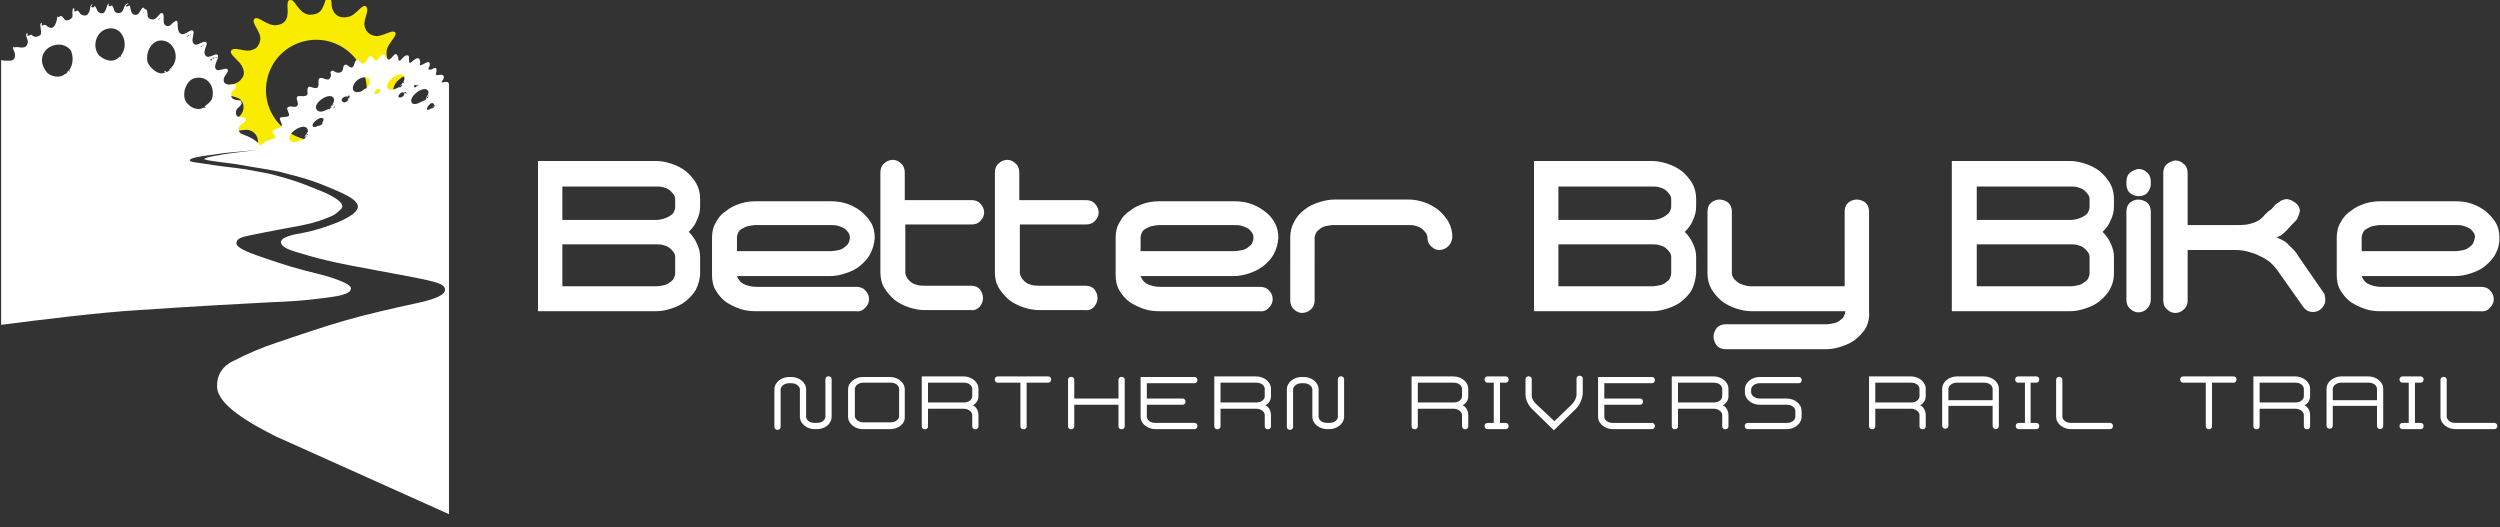
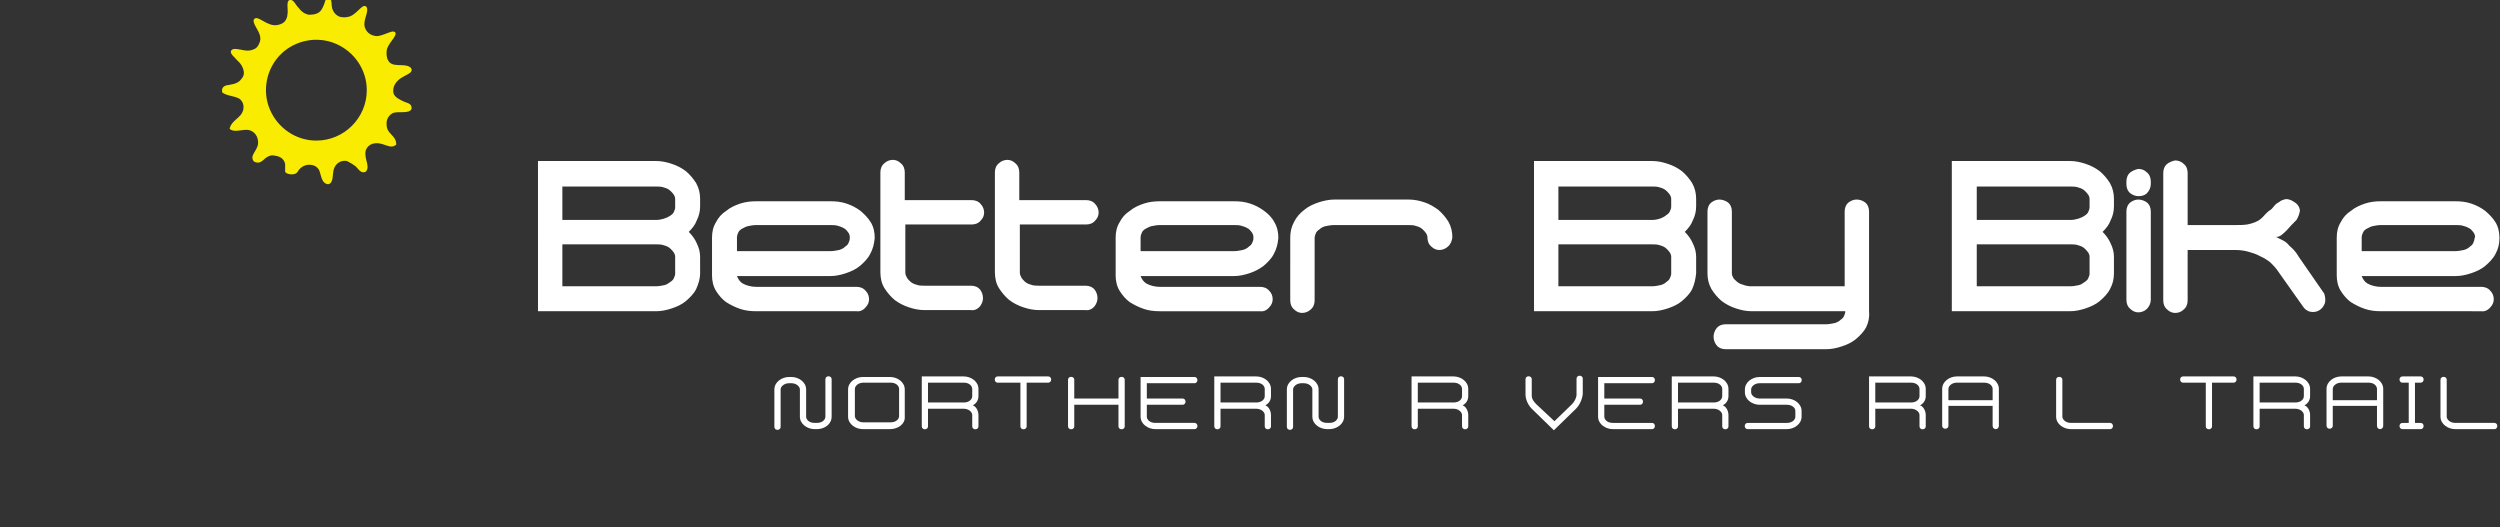
<svg xmlns="http://www.w3.org/2000/svg" version="1.1" id="Layer_1" x="0px" y="0px" viewBox="0 0 441 93" style="enable-background:new 0 0 441 93;" xml:space="preserve">
  <rect x="0" y="0" width="441" height="93" fill="#333333" stroke="none" />
  <style type="text/css"> .st0{fill:#F9EC00;} .st1{fill:#FFFFFF;} </style>
  <g id="Home-Desktop" transform="translate(-106, -22)">
    <path id="Combined-Shape" class="st0" d="M163.7,21.1c0.5,0,0.7,0.7,0.8,1.5l0,0.3c0,0.2,0.1,0.4,0.1,0.6c0.2,0.6,0.5,1,1,1.3 c0.5,0.3,1.1,0.3,1.7,0.2c1.5-0.2,2.5-2.3,3.2-1.9s-0.1,1.9-0.2,2.8c-0.2,1.1,0.6,2.2,1.7,2.4c1.2,0.4,3.2-1.2,3.7-0.6 c0.5,0.6-1.4,2-1.5,3.3c-0.1,1.3,0.3,2.2,1.3,2.4c1,0.2,2.4-0.1,3,0.6c0.5,0.8-0.7,1.1-1.3,1.5c-0.6,0.3-1.1,0.7-1.5,1.3 c-0.3,0.5-0.4,1.1-0.3,1.6c0.2,0.8,1.2,1.2,1.8,1.5c0.6,0.3,1.5,0.3,1.4,1.3c-0.4,1-2.6,0.3-3.4,0.8l0,0h0c-0.7,0.4-1.1,1.2-1,2 c0,1.7,1.7,1.8,1.7,3.5c-1.1,1-2.2-0.5-3.9-0.2c-0.7,0.1-1.3,0.6-1.5,1.3c-0.3,1.5,0.9,2.8,0,3.7c-0.8,0.4-1.3-0.5-1.7-0.9 c-0.5-0.4-1-0.7-1.6-1c-1-0.2-2,0.4-2.3,1.4c-0.3,0.9,0,2.5-1,2.7c-1.1-0.1-1.2-1.3-1.5-2.2c-0.2-0.7-0.8-1.1-1.4-1.2 c-1-0.2-2,0.3-2.5,1.2c-0.5,0.8-2.1,0.4-2.2,0l0,0V51c0-0.2-0.1-0.4-0.2-0.6c-0.4-0.7-1.1-0.9-2-1c-0.6,0-1,0.3-1.4,0.6l-0.2,0.2 c-0.5,0.4-0.9,0.7-1.7,0.3c-1-1.2,1-2,0.7-3.7c-0.1-1.1-1-1.9-2-1.9c-1,0-2.4,0.5-3-0.2c0.4-1.6,2-1.8,2.4-3.3 c0.2-0.8-0.1-1.6-0.7-2c-0.9-0.5-2.3-0.5-3-1.1c-0.2-0.9,0.4-1.2,1-1.3l0.2,0c0.1,0,0.2-0.1,0.4-0.1c0.7-0.1,1.4-0.4,1.8-1 c0.3-0.3,0.5-0.8,0.4-1.3c-0.1-0.7-0.5-1.4-1.1-1.9c-0.4-0.5-1.5-1.3-1.1-1.8c0.5-0.7,2.1,0.2,3.3,0c0.5-0.1,1.1-0.3,1.4-0.8 s0.5-1,0.4-1.5c0-1.1-1.7-2.7-1-3.3c0.7-0.6,2.3,1.5,4.1,1.1c0.5-0.1,1-0.3,1.3-0.7c0.2-0.3,0.4-0.7,0.4-1.1 c0.2-0.8-0.3-2.4,0.4-2.6s1.1,1,1.6,1.4c0.4,0.6,1.1,1.1,1.8,1.2c2.3,0,2.4-1.1,3.1-3.1C163.2,21.3,163.5,21.1,163.7,21.1z M165.2,29.7c-3.3-1.4-7.2-0.6-9.7,1.9s-3.3,6.4-1.9,9.7c1.4,3.3,4.6,5.5,8.2,5.5c4.9,0,8.9-4,8.9-8.9 C170.7,34.3,168.5,31.1,165.2,29.7z" />
-     <path id="Shape" class="st1" d="M185.2,112.7V37c0-0.1,0-0.1,0-0.2c-0.2-0.7-1.1-0.1-1.3-0.3c0-0.1,0.4-0.6,0.4-0.8 c0-0.9-1.1-0.3-1.4-0.5c-0.1-0.1,0.1-0.4,0.1-0.6c0.1-1.4-1,0.1-1.4-0.4c-0.1-0.1,0.1-0.4,0.2-0.6c0.2-1.5-1.4,0.1-1.7-0.1 c-0.1-0.1,0.1-0.5,0-0.7c-0.2-1.4-1.6,0.4-1.8,0.3c-0.3-0.1,0-1.2-0.3-1.3c-0.7-0.3-1.2,1-1.6,0.9c-0.2-0.1-0.1-0.5-0.2-0.7 c-0.5-1.3-1,0.6-1.7,0.5c-0.3,0-0.5-0.9-0.9-0.9s-0.9,1.1-1.3,1.1c-0.2,0-0.6-0.8-0.9-0.8c-0.7,0-0.7,1.4-1.4,1.3 c-0.5-0.1-0.6-0.8-1.1-0.6c-0.5,0.2-0.3,1.4-1,1.3c-0.2,0-0.6-0.5-0.9-0.5c-0.8,0.1-0.1,1.2-1.1,1.4c-0.7,0.2-1-0.5-1.4-0.3 c-0.5,0.3,0.1,0.5-0.2,1.1c-0.4,1-1.3-0.1-1.9,0.2c-0.5,0.3,0.1,1.4-0.5,1.7c-0.4,0.2-1.2-0.3-1.4-0.2c-0.5,0.3-0.1,1.1-0.3,1.4 c-0.4,0.5-1.4,0.1-1.7,0.3c-0.5,0.4,0.4,1.2-0.1,1.7c-0.4,0.4-1.3-0.2-1.7,0.3c-0.2,0.2,0.3,0.9,0.3,1.3c-0.1,0.5-1.4,0.2-1.6,0.5 c-0.2,0.3,0.4,0.9,0.3,1.3c-0.2,0.8-1.4,0.4-1.6,1.1c-0.1,0.3,0.1,0.3,0.3,0.6c0.4,0.5,0.1,0.6-0.3,0.7c-0.8,0.2-1.6,0.6-2.2,1.2 c0,0-0.4-1-2.8-1.9c-0.2-0.1-0.5-0.2-0.7-0.3c-0.2-0.2-0.3-0.5-0.3-0.9c0-0.3,0.3-0.5,0.7-0.8c0,0,0.7-0.5,0.6-0.8 c-0.2-0.7-2.2,0.3-1.7-1.6c0.1-0.4,1.3-0.9,0.8-1.6c-0.2-0.3-2,0.2-1.7-1.4c0.2-0.6,1.2-1,0.8-1.4c-0.2-0.3-1.8,0.3-2.1-0.6 c-0.3-1,1.1-1.7,0.6-2.2c-0.3-0.3-1.5,0.4-1.9,0.1c-0.8-0.6,0.6-2.1,0.2-2.6c-0.4-0.5-1.9,1.1-2.3-0.2c-0.2-0.7,0.6-1.7,0.3-2 c-0.6-0.6-1.9,1.2-2.4-0.1c-0.2-0.5,0.3-1.6,0.1-1.9c-0.5-0.7-1.9,1.5-2.6,0c-0.4-1,0.3-2.6-1.1-1.4c-0.2,0.2-0.4,0.5-0.8,0.5 c-1.4-0.1-0.2-2.2-1.1-2.3c-0.5,0-0.9,1.6-2.1,1c-0.6-0.3-0.2-1.1-0.6-1.7c0.2,0.3-0.6-0.2-0.5-0.3c-0.6,0.2-0.6,1.5-1.6,1.3 c-0.8-0.2-0.6-1.6-0.9-1.7c0.2,0.1-1,0.6-0.4-0.1c-0.1,0.1,0.4-0.2,0.2-0.2c-1,0.1-0.5,1.7-1.7,1.7c-1,0-0.6-0.8-1.2-1.4 c0.1,0.1-0.4,0.3-0.6,0.1c0.1,0.1,0.1-0.5,0-0.4c-0.1,0.1-0.4,1-0.4,1c-0.2,0.5-0.4,0.9-1,0.7c-0.7-0.2-0.5-0.8-1.1-1.4 c0.3,0.2-0.2,0.6-0.5,0.3c-0.1-0.1,0.4-0.6,0.2-0.5c-0.5,0.3-0.3,0.6-0.5,1.2c-0.2,0.6-0.5,1.1-1.4,0.7c-0.4-0.2-0.4-0.6-0.7-0.7 c-0.3-0.1-0.4,0.3-0.6,0.1c0,0,0.1-0.8-0.2-0.5c-0.2,0.2-0.1,1.4-0.1,1.4c-0.2,0.5-0.7,0.7-1.1,0.7c-0.4,0-0.5-0.7-1-0.8 c0,0-0.7,0.6-0.5-0.2c-0.2,0.9-0.4,3-1.8,2.1c-0.1-0.1-0.3-0.4-0.7-0.3c-0.1,0-0.2,0.2-0.3,0.1c-0.1-0.1,0.1-0.7-0.2-0.4 s0.3,1.7-0.1,2.1c-0.3,0.2-0.6,0.3-0.9,0.3c-0.3-0.1-0.5-0.2-0.7-0.4c0,0-0.5,0.3-0.7,0.2c0.1,0,0.1-0.7-0.1-0.4 c-0.3,0.5,0.3,1,0.2,1.6c-0.2,1.1-1,0.9-1.9,0.8c-0.3,0-0.9,0.2-0.5-0.2c-0.2,0.2-0.2,0.1-0.2,0.4c0,0.3,0.5,0.9,0.3,1.6 c-0.1,0.4-0.4,0.6-0.8,0.6c-0.2,0-0.5,0-0.7,0c-0.5,0-0.9-0.1-0.9-0.1v46.7c6.9-0.9,17.5-2.2,24.2-2.6c10.3-0.7,17.9-1.1,23.6-1.4 c3-0.1,5.9-0.3,8.9-0.7c2.3-0.3,5.1-0.6,5-1.8c-0.1-0.9-4.1-2.1-6.2-2.6c-3-0.7-5.9-1.6-8.8-2.6c-2-0.7-5.2-1.7-5.2-2.7 c0-0.8,1-1.1,2-1.3c0.9-0.2,3.9-0.8,5.5-1.1s3.4-0.6,4.7-0.9c1.5-0.3,3-0.8,4.4-1.4c0.8-0.3,1.5-0.9,2-1.5c0.7-1.3-3.4-2.9-3.9-3.1 c-0.6-0.2-1.9-0.8-3.6-1.4c-1.7-0.6-3.8-1.2-5.5-1.6c-1.1-0.2-4-0.8-5.9-1s-5.4-0.7-6.5-0.9c-0.9-0.1-1.5-0.2-1.4-0.5 c0.1-0.3,1.6-0.6,3.2-0.8c0,0,1.6-0.2,2.8-0.4l6.3-0.6c-0.9,0.1-6.7,0.8-6.8,0.9c-0.6,0.1-1.2,0.2-1.7,0.3 c-0.9,0.2-1.5,0.4-1.2,0.5c0.5,0.3,4.9,0.7,6.4,1c1.5,0.3,5.8,0.9,7.2,1.3c1.2,0.3,4,1,5.9,1.7c1.4,0.5,2.8,1.1,4.2,1.7 c1.4,0.7,2.9,1.3,3.3,2.4c0.3,1.1-1.6,2.2-3.5,3c-2,0.8-4.1,1.5-6.3,1.9c-1.9,0.3-3.5,0.8-3.7,1.4c-0.2,0.6,0.4,1.2,1.9,1.7 c0.8,0.3,2,0.6,3.3,1c1.1,0.3,3.2,0.9,7.4,1.7c4.1,0.8,11.5,2.1,13.1,2.5c1.6,0.4,3.1,0.7,3.2,1.6c0.1,0.9-1.3,1.7-5.1,2.5 c-3.7,0.8-9,2-12.4,3c-3.6,1-8.5,2.7-12.1,3.9c-2.7,0.9-5.3,2-7.8,3.3c-1.8,0.8-2.9,2.5-2.8,4.5c0,3.2,5.8,6.5,10.4,8.8 L185.2,112.7z M146,35C146,34.9,146.2,34.9,146,35C146,35.1,145.9,35.1,146,35 M116.5,26.7c0.1,0.1-0.2,0.1-0.2,0.1 C116.3,26.8,116.5,26.7,116.5,26.7 M118.2,34.4c-0.2,0.1-0.3,0.2-0.4,0.4c0.1,0,0.1,0.1,0,0.1s-0.1,0.1-0.2,0.1 c0,0.1-0.1,0.1-0.1,0c-0.8,0.9-2.6,0.5-3.2-0.2c-0.5-0.6-0.9-1.4-0.9-2.2c0-2.6,3.6-3.7,5.1-1.7C119,32.1,118.9,33.4,118.2,34.4 C118.5,34.5,118.1,34.9,118.2,34.4 M127.3,31.8c0.1,0,0.1,0.3-0.1,0.2c0,0.1-0.2,0.1,0,0v-0.1c-0.4,0.5-1,0.8-1.6,0.8 c-0.8,0-1.5-0.4-2.1-0.9c-1.5-1.7-0.4-4.9,2.2-4.8C127.9,27.1,128.7,30.2,127.3,31.8 M131.3,24.1c0,0.1,0,0.2-0.1,0.2 c0,0.1-0.2,0.1,0,0C131.2,24.3,131.2,24.1,131.3,24.1C131.3,24,131.5,24.1,131.3,24.1 M136.7,26.6 C136.7,26.5,136.9,26.5,136.7,26.6C136.7,26.7,136.5,26.7,136.7,26.6 M134.2,25.2c0,0.1-0.2,0.3-0.3,0.3 C133.8,25.5,134.9,24.5,134.2,25.2 M135.8,34.3h0.2c0-0.1,0.1-0.1,0.2-0.1c0-0.1,0-0.1,0.1-0.1c0-0.1,0.2-0.1,0,0 c0,0.1,0,0.1-0.1,0.1s-0.1,0.1-0.2,0.1c0,0.1-0.2,0.2-0.3,0.2c0,0.1,0,0.1-0.1,0.1c-0.3,0.3-0.3-0.1-0.5-0.1 c-0.2,0-0.1,0.3,0.1,0.2c-1.1,0.9-3-0.9-3.2-1.9c-0.3-1.7,0.7-3.3,1.9-3.6C136.7,28.6,138.2,32.6,135.8,34.3 M143.2,32.5 c0.4-0.4,0.2,0.4-0.1,0.1C143.1,32.5,143.2,32.5,143.2,32.5 M141.6,30.2c0-0.1,0-0.1,0.1-0.1c0.1,0,0-0.1,0.1-0.1 c0-0.1,0.1-0.1,0.2-0.1c0-0.1,0.2,0,0,0c0,0.1-0.1,0.1-0.2,0.1c0,0.1,0,0.1-0.1,0.1C141.6,30.1,141.7,30.2,141.6,30.2 C141.5,30.5,141.2,30,141.6,30.2 M139.5,28.2c0-0.1,0.1-0.1,0.2-0.1c0-0.1,0.1-0.1,0,0C139.7,28.1,139.7,28.2,139.5,28.2 C138.8,28.7,138.7,28.3,139.5,28.2 M143.4,39.4c-0.2,0.6-0.9,1-1.3,1.4c0,0,0.1,0.2,0.2,0.1c0.1-0.1,0.2-0.1,0,0 c0,0.1-0.2,0.1-0.3,0.1c-0.3,0-0.6,0.2-0.6,0.2c-0.7,0.1-1.4-0.1-2-0.6c-0.6-0.5-0.9-1.1-0.9-1.8c-0.1-1.3,0.8-2.8,1.8-3 C142.7,35.2,144,37.4,143.4,39.4 M143.5,32.3c-0.1-0.1,0.3-0.2,0.3-0.1C143.9,32.3,143.6,32.4,143.5,32.3 M144.3,32.1 c0.1,0.1-0.3,0.2-0.3,0.1C143.9,32.2,144.2,32.1,144.3,32.1 M160.2,45.8c-0.1,0-0.2-0.2-0.1-0.2C160.2,45.6,160.5,45.8,160.2,45.8 M159.1,46.8C159.1,46.9,159,46.8,159.1,46.8C159.2,46.7,159.3,46.8,159.1,46.8 M159.9,46.2C159.9,46.1,159.9,46.1,159.9,46.2 C159.8,45.6,160.3,46.1,159.9,46.2C159.9,46.1,159.9,46.2,159.9,46.2c0,0.2-0.7,0.8-0.6,0.4c-0.5,0.2-1.4,0.8-2,0.3 c-1.2-1.1,2.2-3.4,2.9-2.2c0.4,0.6-0.3,0.9-0.5,1.5C159.8,46.2,159.8,46.1,159.9,46.2 M162.5,44.1 C162.5,44.2,162.4,44.2,162.5,44.1C162.5,44,162.5,44.1,162.5,44.1C162.4,44.2,162.5,44.1,162.5,44.1c-0.5,0.1-1.1,0.5-1.3,0.2 c-0.4-0.5,1.3-1.9,1.8-1.4c0.2,0.2,0,0.5-0.2,0.8c0,0,0,0,0,0.1C163,43.5,163,43.9,162.5,44.1 M164,41.2c-0.5,0.2-1.4,0.8-2,0.3 c-1.2-1.1,2-3.3,2.8-2.3c0.4,0.6-0.2,1.3-0.6,1.8C165.2,40.2,163.7,41.8,164,41.2 M164.6,40.6C164.6,40.8,164.5,40.7,164.6,40.6 c0-0.1,0-0.1,0.1-0.1c-0.1-0.5,0.3,0,0,0C164.7,40.6,164.7,40.7,164.6,40.6 M164.9,41c0,0.1,0,0.1-0.1,0.1c0,0.1-0.2,0.1,0,0 C164.8,41.1,164.8,41,164.9,41C164.8,40.5,165.3,41,164.9,41 M167.4,39.6c0,0.1-0.1,0.2-0.1,0.2c-0.3,0.2-0.6,0.5-1,0 c-0.2-0.2,0.2-0.8,0.9-0.8C167.3,39,167.5,39.4,167.4,39.6 M167.5,39.4c0,0-0.3-0.4-0.1-0.5C167.8,38.6,167.7,39.4,167.5,39.4 M170.6,37.6c-0.4,0-0.6,0.5-1.1,0.6c-2,0.4-1.3-1.7-0.1-2.3c1.6-0.8,2.4,0.3,1.4,1.4C170.9,37.5,170.6,37.7,170.6,37.6 M171.2,37 c0,0.1,0,0.2-0.1,0.2c0,0.1,0,0.1-0.1,0.1c0,0.1-0.2,0.1,0,0c0-0.1,0-0.1,0.1-0.1C171.2,37.3,171.1,37,171.2,37 C171.1,36.5,171.5,37,171.2,37 M173,38.3c-0.2,0.3-0.8,0.4-0.9,0.2C171.8,38,173.4,37,173,38.3 M174.4,37.6 c-0.7-1.1,2.1-3.2,2.8-2.2c0.5,0.7-0.3,1.3-0.7,1.9c1.2-1.1-0.2,0.7,0,0C176,37.6,174.8,38.2,174.4,37.6 M177.1,36.7 C177.1,36.8,177,36.8,177.1,36.7C177,36.2,177.5,36.6,177.1,36.7 M177.2,38.9c-0.3,0.3-0.8,0.4-0.9,0.2 C176.1,38.6,177.6,37.6,177.2,38.9 M177.6,38.4c0,0-0.1,0-0.1,0c0,0.2-0.2,0.5-0.1,0l-0.1-0.1c0.1-0.1,0.2-0.1,0.2,0 C177.5,38,178.1,38.9,177.6,38.4 M179.6,37.1C179.5,36.7,180,37.1,179.6,37.1C179,38,178.7,36.6,179.6,37.1 M180.8,39.7 c-0.4,0.2-1.6,1-2.1,0.5c-0.9-1,2.1-3.3,2.8-2.2c0.3,0.4-0.2,0.9-0.4,1.4C181.8,39.1,180.3,40.2,180.8,39.7 M181.5,39 c0-0.1,0-0.2,0.1-0.2c0-0.1,0.2-0.1,0,0C181.6,38.9,181.6,39,181.5,39C181.5,39.6,181,39.1,181.5,39 M182.6,40.8 c-0.1,0.3-0.6,0.4-0.5,0.3c-1.7,1.1-0.2-1.5,0.4-0.8c0.3,0.3-0.3,0.6-0.4,0.8C182.5,40.8,182.2,40.7,182.6,40.8 C182.6,40.2,183,40.7,182.6,40.8" />
    <path id="Combined-Shape_00000088822662749040616940000003996901486403836065_" class="st1" d="M228.8,73c-0.4,0.8-1.1,1.5-1.8,2.1 c-0.7,0.6-1.6,1-2.5,1.3c-0.9,0.3-1.8,0.5-2.8,0.5h-20.8V50.4h20.8c1,0,1.9,0.2,2.8,0.5c0.9,0.3,1.7,0.7,2.5,1.3 c0.7,0.6,1.3,1.3,1.8,2.1c0.5,0.9,0.7,1.8,0.7,2.8v1.3c0,0.9-0.2,1.7-0.6,2.5c-0.3,0.8-0.8,1.4-1.4,2c0.6,0.6,1.1,1.3,1.4,2 c0.4,0.8,0.6,1.6,0.6,2.4v2.9C229.5,71.2,229.2,72.1,228.8,73z M225.1,57.1c0-0.3-0.1-0.5-0.2-0.7c-0.2-0.3-0.4-0.5-0.6-0.7 c-0.3-0.3-0.7-0.5-1.1-0.6c-0.5-0.2-1-0.2-1.5-0.2h-16.5v5.9h16.5c0.9,0,1.9-0.3,2.6-0.8c0.3-0.2,0.5-0.4,0.6-0.7 c0.1-0.2,0.2-0.5,0.2-0.7L225.1,57.1z M225.1,67.3c0-0.3-0.1-0.5-0.2-0.7c-0.2-0.3-0.4-0.5-0.6-0.7c-0.3-0.3-0.7-0.5-1.1-0.6 c-0.5-0.2-1-0.2-1.5-0.2h-16.5v7.4h16.5c0.5,0,1-0.1,1.5-0.2c0.4-0.1,0.7-0.3,1.1-0.6c0.3-0.2,0.5-0.4,0.6-0.7 c0.1-0.2,0.2-0.5,0.2-0.7L225.1,67.3z M259.5,66.8c-0.4,0.8-1.1,1.5-1.8,2.1c-0.7,0.6-1.6,1-2.5,1.3c-0.9,0.3-1.8,0.5-2.8,0.5H236 c0.2,0.5,0.5,1,1,1.3c0.7,0.4,1.6,0.6,2.4,0.6h17.7c0.6,0,1.2,0.2,1.6,0.7c0.4,0.4,0.6,0.9,0.6,1.5c0,0.5-0.2,1-0.6,1.4 c-0.4,0.5-1,0.8-1.6,0.7h-17.7c-1,0-1.9-0.1-2.8-0.4c-0.9-0.3-1.7-0.7-2.5-1.2c-0.7-0.5-1.3-1.2-1.8-2c-0.5-0.8-0.7-1.8-0.7-2.7 v-6.7c0-1,0.2-1.9,0.7-2.7c0.4-0.8,1-1.5,1.8-2c0.7-0.6,1.6-1,2.5-1.3c0.9-0.3,1.9-0.4,2.8-0.4h13.1c1,0,1.9,0.1,2.8,0.4 c0.9,0.3,1.7,0.7,2.5,1.3c0.7,0.6,1.3,1.2,1.8,2c0.5,0.8,0.7,1.8,0.7,2.7V64C260.2,65,260,65.9,259.5,66.8L259.5,66.8z M255.9,63.8 c0-0.3-0.1-0.5-0.2-0.7c-0.2-0.3-0.4-0.5-0.6-0.7c-0.3-0.2-0.7-0.4-1.1-0.5c-0.5-0.2-1-0.2-1.5-0.2h-13.1c-0.5,0-1,0.1-1.5,0.2 c-0.4,0.1-0.7,0.3-1.1,0.5c-0.3,0.2-0.5,0.4-0.6,0.7c-0.1,0.2-0.2,0.5-0.2,0.7v2.5h16.5c0.5,0,1-0.1,1.5-0.2 c0.4-0.1,0.8-0.3,1.1-0.6c0.3-0.2,0.5-0.4,0.6-0.7c0.1-0.2,0.2-0.5,0.2-0.7V63.8z M265.7,61.6v8.5c0,0.3,0.1,0.5,0.2,0.7 c0.1,0.3,0.4,0.6,0.6,0.8c0.3,0.3,0.7,0.5,1.1,0.6c0.5,0.2,1,0.2,1.5,0.2h8.2c0.6,0,1.2,0.2,1.6,0.7c0.3,0.4,0.5,0.9,0.5,1.5 c0,0.5-0.2,1-0.5,1.4c-0.4,0.5-1,0.8-1.6,0.7h-8.2c-1,0-1.9-0.2-2.8-0.5c-0.9-0.3-1.7-0.7-2.5-1.3c-0.7-0.6-1.3-1.3-1.8-2.1 c-0.5-0.8-0.7-1.8-0.7-2.8V52.4c0-0.6,0.2-1.2,0.7-1.6c0.4-0.4,1-0.6,1.5-0.6c0.5,0,1,0.2,1.4,0.6c0.5,0.4,0.7,1,0.7,1.6v4.9h11.8 c0.6,0,1.2,0.2,1.6,0.7c0.4,0.4,0.6,1,0.6,1.5c0,0.5-0.2,1-0.6,1.4c-0.4,0.5-1,0.7-1.6,0.7L265.7,61.6z M285.9,61.6v8.5 c0,0.3,0.1,0.5,0.2,0.7c0.1,0.3,0.4,0.6,0.6,0.8c0.3,0.3,0.7,0.5,1.1,0.6c0.5,0.2,1,0.2,1.5,0.2h8.2c0.6,0,1.2,0.2,1.6,0.7 c0.3,0.4,0.5,0.9,0.5,1.5c0,0.5-0.2,1-0.5,1.4c-0.4,0.5-1,0.8-1.6,0.7h-8.2c-1,0-1.9-0.2-2.8-0.5c-0.9-0.3-1.7-0.7-2.5-1.3 c-0.7-0.6-1.3-1.3-1.8-2.1c-0.5-0.8-0.7-1.8-0.7-2.8V52.4c0-0.6,0.2-1.2,0.7-1.6c0.4-0.4,1-0.6,1.5-0.6c0.5,0,1,0.2,1.4,0.6 c0.5,0.4,0.7,1,0.7,1.6v4.9h11.8c0.6,0,1.2,0.2,1.6,0.7c0.4,0.4,0.6,1,0.6,1.5c0,0.5-0.2,1-0.6,1.4c-0.4,0.5-1,0.7-1.6,0.7 L285.9,61.6z M330.7,66.8c-0.4,0.8-1.1,1.5-1.8,2.1c-0.8,0.6-1.6,1-2.5,1.3c-0.9,0.3-1.8,0.5-2.8,0.5h-16.4c0.2,0.5,0.5,1,1,1.3 c0.7,0.4,1.6,0.6,2.4,0.6h17.7c0.6,0,1.2,0.2,1.6,0.7c0.4,0.4,0.6,0.9,0.6,1.5c0,0.5-0.2,1-0.6,1.4c-0.4,0.5-1,0.8-1.6,0.7h-17.7 c-1,0-1.9-0.1-2.8-0.4c-0.9-0.3-1.7-0.7-2.5-1.2c-0.7-0.5-1.3-1.2-1.8-2c-0.5-0.8-0.7-1.8-0.7-2.7v-6.7c0-1,0.2-1.9,0.7-2.7 c0.4-0.8,1-1.5,1.8-2c0.7-0.6,1.6-1,2.5-1.3c0.9-0.3,1.9-0.4,2.8-0.4h13.1c1,0,1.9,0.1,2.8,0.4c0.9,0.3,1.7,0.7,2.5,1.3 c0.7,0.5,1.4,1.2,1.8,2c0.5,0.8,0.7,1.8,0.7,2.7V64C331.4,65,331.2,65.9,330.7,66.8L330.7,66.8z M327.1,63.8c0-0.3-0.1-0.5-0.2-0.7 c-0.2-0.3-0.4-0.5-0.6-0.7c-0.3-0.2-0.7-0.4-1.1-0.5c-0.5-0.2-1-0.2-1.5-0.2h-13.1c-0.5,0-1,0.1-1.5,0.2c-0.4,0.1-0.7,0.3-1.1,0.5 c-0.3,0.2-0.5,0.4-0.6,0.7c-0.1,0.2-0.2,0.5-0.2,0.7v2.5h16.5c0.5,0,1-0.1,1.5-0.2c0.4-0.1,0.8-0.3,1.1-0.6 c0.3-0.2,0.5-0.4,0.6-0.7c0.1-0.2,0.2-0.5,0.2-0.7L327.1,63.8z M361.4,65.5c-0.4,0.4-1,0.6-1.5,0.6c-0.5,0-1-0.2-1.4-0.6 c-0.5-0.4-0.7-1-0.7-1.6c0-0.3-0.1-0.5-0.2-0.7c-0.2-0.3-0.4-0.5-0.6-0.7c-0.3-0.3-0.7-0.5-1.1-0.6c-0.5-0.2-1-0.2-1.5-0.2h-13.1 c-0.5,0-1,0.1-1.5,0.2c-0.4,0.1-0.8,0.3-1.1,0.6c-0.3,0.2-0.5,0.4-0.6,0.7c-0.1,0.2-0.2,0.5-0.2,0.7V75c0,0.6-0.2,1.2-0.7,1.6 c-0.4,0.4-1,0.6-1.5,0.6c-0.5,0-1-0.2-1.4-0.6c-0.5-0.4-0.7-1-0.7-1.6V63.9c0-1,0.2-1.9,0.7-2.8c0.4-0.8,1-1.5,1.8-2.1 c0.7-0.6,1.6-1,2.5-1.3c0.9-0.3,1.9-0.5,2.8-0.5h13.1c1,0,1.9,0.2,2.8,0.5c0.9,0.3,1.7,0.8,2.4,1.3c0.7,0.6,1.3,1.3,1.8,2.1 c0.5,0.9,0.7,1.8,0.7,2.8C362.1,64.5,361.9,65.1,361.4,65.5L361.4,65.5z M404.5,73c-0.4,0.8-1.1,1.5-1.8,2.1 c-0.7,0.6-1.6,1-2.5,1.3c-0.9,0.3-1.8,0.5-2.8,0.5h-20.8V50.4h20.8c1,0,1.9,0.2,2.8,0.5c0.9,0.3,1.7,0.7,2.5,1.3 c0.7,0.6,1.3,1.3,1.8,2.1c0.5,0.9,0.7,1.8,0.7,2.8v1.3c0,0.9-0.2,1.7-0.6,2.5c-0.3,0.8-0.8,1.4-1.4,2c0.6,0.6,1.1,1.3,1.4,2 c0.4,0.8,0.6,1.6,0.6,2.4v2.9C405.1,71.2,404.9,72.1,404.5,73L404.5,73z M400.8,57.1c0-0.3-0.1-0.5-0.2-0.7 c-0.2-0.3-0.4-0.5-0.6-0.7c-0.3-0.3-0.7-0.5-1.1-0.6c-0.5-0.2-1-0.2-1.5-0.2h-16.5v5.9h16.5c0.9,0,1.9-0.3,2.6-0.9 c0.3-0.2,0.5-0.4,0.6-0.7c0.1-0.2,0.2-0.5,0.2-0.7L400.8,57.1z M400.8,67.3c0-0.3-0.1-0.5-0.2-0.7c-0.2-0.3-0.4-0.5-0.6-0.7 c-0.3-0.3-0.7-0.5-1.1-0.6c-0.5-0.2-1-0.2-1.5-0.2h-16.5v7.4h16.5c0.5,0,1-0.1,1.5-0.2c0.4-0.1,0.8-0.3,1.1-0.6 c0.3-0.2,0.5-0.4,0.6-0.7c0.1-0.2,0.2-0.5,0.2-0.7V67.3z M435.2,79.7c-0.4,0.8-1.1,1.5-1.8,2.1c-0.7,0.6-1.6,1-2.5,1.3 c-0.9,0.3-1.8,0.5-2.8,0.5h-17.7c-0.6,0-1.2-0.2-1.6-0.7c-0.7-0.9-0.7-2.1,0-3c0.4-0.5,1-0.7,1.6-0.7h17.7c0.5,0,1-0.1,1.5-0.2 c0.4-0.1,0.8-0.3,1.1-0.6c0.3-0.2,0.5-0.4,0.6-0.7c0.1-0.2,0.2-0.5,0.2-0.7v-0.1H415c-1,0-1.9-0.2-2.8-0.5 c-0.9-0.3-1.7-0.7-2.5-1.3c-0.7-0.6-1.3-1.3-1.8-2.1c-0.5-0.9-0.7-1.8-0.7-2.8V59.3c0-0.6,0.2-1.2,0.7-1.6c0.4-0.3,0.9-0.5,1.4-0.5 c0.5,0,1.1,0.2,1.5,0.5c0.5,0.4,0.7,1,0.7,1.6v10.9c0,0.3,0.1,0.5,0.2,0.7c0.1,0.3,0.4,0.5,0.6,0.7c0.3,0.3,0.7,0.5,1.1,0.6 c0.5,0.2,1,0.3,1.5,0.3h16.5V59.3c0-0.6,0.2-1.2,0.7-1.6c0.4-0.3,0.9-0.5,1.4-0.5c0.6,0,1.1,0.2,1.5,0.5c0.5,0.4,0.7,1,0.7,1.6V77 C435.8,77.9,435.6,78.9,435.2,79.7L435.2,79.7z M478.2,73c-0.4,0.8-1.1,1.5-1.8,2.1c-0.7,0.6-1.6,1-2.5,1.3 c-0.9,0.3-1.8,0.5-2.8,0.5h-20.8V50.4h20.8c1,0,1.9,0.2,2.8,0.5c0.9,0.3,1.7,0.7,2.5,1.3c0.7,0.6,1.3,1.3,1.8,2.1 c0.5,0.9,0.7,1.8,0.7,2.8v1.3c0,0.9-0.2,1.7-0.6,2.5c-0.3,0.8-0.8,1.4-1.4,2c0.6,0.6,1.1,1.3,1.4,2c0.4,0.8,0.6,1.6,0.6,2.4v2.9 C478.9,71.2,478.7,72.1,478.2,73L478.2,73z M474.6,57.1c0-0.3-0.1-0.5-0.2-0.7c-0.2-0.3-0.4-0.5-0.6-0.7c-0.3-0.3-0.7-0.5-1.1-0.6 c-0.5-0.2-1-0.2-1.5-0.2h-16.5v5.9h16.5c0.9,0,1.9-0.3,2.6-0.8c0.3-0.2,0.5-0.4,0.6-0.7c0.1-0.2,0.2-0.5,0.2-0.7V57.1z M474.6,67.3 c0-0.3-0.1-0.5-0.2-0.7c-0.2-0.3-0.4-0.5-0.6-0.7c-0.3-0.3-0.7-0.5-1.1-0.6c-0.5-0.2-1-0.2-1.5-0.2h-16.5v7.4h16.5 c0.5,0,1-0.1,1.5-0.2c0.4-0.1,0.7-0.3,1.1-0.6c0.3-0.2,0.5-0.4,0.6-0.7c0.1-0.2,0.2-0.5,0.2-0.7V67.3z M484.7,56.1 c-0.4,0.4-1,0.5-1.5,0.5c-0.5,0-1-0.2-1.4-0.5c-0.5-0.4-0.7-1-0.7-1.6V54c0-0.6,0.2-1.2,0.7-1.6c0.4-0.3,0.9-0.5,1.4-0.6 c0.6,0,1.1,0.2,1.5,0.6c0.5,0.4,0.7,1,0.7,1.6v0.5C485.4,55.1,485.1,55.7,484.7,56.1L484.7,56.1z M484.7,76.5 c-0.4,0.4-1,0.6-1.5,0.6c-0.5,0-1-0.2-1.4-0.6c-0.5-0.4-0.7-1-0.7-1.6V59.3c0-0.6,0.2-1.2,0.7-1.6c0.4-0.3,0.9-0.5,1.4-0.5 c0.5,0,1.1,0.2,1.5,0.5c0.5,0.4,0.7,1,0.7,1.6v15.6C485.4,75.5,485.1,76.1,484.7,76.5L484.7,76.5z M516.1,75.5 c-0.4,1.1-1.4,1.7-2.5,1.5c-0.6-0.1-1.1-0.5-1.4-1l-4.6-6.5c-0.3-0.4-0.7-0.8-1.1-1.2c-0.5-0.4-1.1-0.8-1.8-1.1 c-0.7-0.4-1.4-0.6-2.1-0.8c-0.7-0.2-1.5-0.3-2.2-0.3h-8.5v8.9c0,0.6-0.2,1.2-0.7,1.6c-0.4,0.4-0.9,0.6-1.5,0.6 c-0.5,0-1-0.2-1.4-0.6c-0.5-0.4-0.7-1-0.7-1.6V52.5c0-0.6,0.2-1.2,0.7-1.6c0.4-0.3,0.9-0.5,1.4-0.6c0.5,0,1.1,0.2,1.5,0.6 c0.5,0.4,0.7,1,0.7,1.6v9.2h8.5c0.7,0,1.3,0,2-0.1c0.5-0.1,0.9-0.2,1.4-0.4c0.4-0.2,0.7-0.3,1-0.6c0.3-0.2,0.5-0.5,0.8-0.8 c0.3-0.3,0.6-0.6,0.8-0.7c0.2-0.1,0.5-0.4,0.8-0.8s0.6-0.5,0.9-0.7c0.2-0.2,0.5-0.3,0.8-0.4c0.3-0.1,0.6-0.1,0.9,0 c0.4,0.1,0.7,0.3,1,0.5c0.5,0.3,0.9,0.9,0.9,1.5c-0.1,0.6-0.3,1.1-0.6,1.6c-0.6,0.6-1.2,1.2-1.7,1.8c-0.3,0.3-0.6,0.6-1,0.9 c-0.3,0.2-0.6,0.3-0.9,0.3c0.4,0.2,0.8,0.4,1.2,0.6c0.4,0.2,0.8,0.5,1.1,0.9c0.3,0.3,0.7,0.6,1,1c0.3,0.3,0.5,0.7,0.7,1l4.5,6.5 C516.1,74.2,516.3,74.8,516.1,75.5L516.1,75.5z M546.2,66.8c-0.4,0.8-1.1,1.5-1.8,2.1c-0.7,0.6-1.6,1-2.5,1.3 c-0.9,0.3-1.8,0.5-2.8,0.5h-16.5c0.2,0.5,0.5,1,1,1.3c0.7,0.4,1.6,0.6,2.4,0.6h17.7c0.6,0,1.2,0.2,1.6,0.7c0.4,0.4,0.6,0.9,0.6,1.5 c0,0.5-0.2,1-0.6,1.4c-0.4,0.5-1,0.8-1.6,0.7H526c-1,0-1.9-0.1-2.8-0.4c-0.9-0.3-1.7-0.7-2.5-1.2c-0.7-0.5-1.3-1.2-1.8-2 c-0.5-0.8-0.7-1.8-0.7-2.7v-6.7c0-1,0.2-1.9,0.7-2.7c0.4-0.8,1-1.5,1.8-2c0.7-0.6,1.6-1,2.5-1.3c0.9-0.3,1.9-0.4,2.8-0.4h13.1 c1,0,1.9,0.1,2.8,0.4c0.9,0.3,1.7,0.7,2.5,1.3c0.7,0.6,1.3,1.2,1.8,2c0.5,0.8,0.7,1.8,0.7,2.7V64C546.9,65,546.7,65.9,546.2,66.8 L546.2,66.8z M542.6,63.8c0-0.3-0.1-0.5-0.2-0.7c-0.2-0.3-0.4-0.5-0.6-0.7c-0.3-0.2-0.7-0.4-1.1-0.5c-0.5-0.2-1-0.2-1.5-0.2H526 c-0.5,0-1,0.1-1.5,0.2c-0.4,0.1-0.7,0.3-1.1,0.5c-0.3,0.2-0.5,0.4-0.6,0.7c-0.1,0.2-0.2,0.5-0.2,0.7v2.5h16.5c0.5,0,1-0.1,1.5-0.2 c0.4-0.1,0.8-0.3,1.1-0.6c0.3-0.2,0.5-0.4,0.6-0.7c0.1-0.2,0.2-0.5,0.2-0.7L542.6,63.8z" />
  </g>
  <g>
    <path class="st1" d="M144.1,75.7h-0.4c-1.3,0-2.6-0.9-2.6-2.2v-4.8c0-0.5-0.6-1.1-1.5-1.1h-0.4c-0.9,0-1.5,0.6-1.5,1.1v6.6 c0,0.7-1.1,0.7-1.1,0v-6.6c0-1.3,1.3-2.2,2.6-2.2h0.4c1.3,0,2.6,0.9,2.6,2.2v4.8c0,0.5,0.5,1.1,1.5,1.1h0.4c1,0,1.5-0.6,1.5-1.1 v-6.6c0-0.7,1.1-0.7,1.1,0v6.6C146.7,74.8,145.5,75.7,144.1,75.7z" />
    <path class="st1" d="M157,75.7h-4.8c-1.3,0-2.6-0.9-2.6-2.2v-4.8c0-1.3,1.3-2.2,2.6-2.2h4.8c1.3,0,2.6,0.9,2.6,2.2v4.8 C159.7,74.8,158.4,75.7,157,75.7z M158.6,68.6c0-0.5-0.5-1.1-1.5-1.1h-4.8c-0.9,0-1.5,0.6-1.5,1.1v4.8c0,0.5,0.6,1.1,1.5,1.1h4.8 c1,0,1.5-0.6,1.5-1.1V68.6z" />
    <path class="st1" d="M171.5,75.2v-2c0-0.5-0.6-1.1-1.5-1.1h-6.3v3.1c0,0.7-1.1,0.7-1.1,0v-8.8h7.4c1.3,0,2.6,0.9,2.6,2.2v1.3 c0,0.7-0.4,1.3-1,1.6c0.6,0.2,1,1,1,1.7v2C172.6,75.9,171.5,75.9,171.5,75.2z M171.5,68.6c0-0.5-0.5-1.1-1.5-1.1h-6.3V71h6.3 c1,0,1.5-0.6,1.5-1.1V68.6z" />
    <path class="st1" d="M181.1,67.5v7.7c0,0.7-1.1,0.7-1.1,0v-7.7h-4c-0.7,0-0.7-1.1,0-1.1h8.9c0.7,0,0.7,1.1,0,1.1H181.1z" />
    <path class="st1" d="M197.3,75.2v-3.8h-7.8v3.8c0,0.7-1.1,0.7-1.1,0v-8.2c0-0.7,1.1-0.7,1.1,0v3.3h7.8v-3.3c0-0.7,1.1-0.7,1.1,0 v8.2C198.4,75.9,197.3,75.9,197.3,75.2z" />
    <path class="st1" d="M203.8,75.7c-1.3,0-2.6-0.9-2.6-2.2v-7h9.5c0.7,0,0.7,1.1,0,1.1h-8.4v2.7h6.3c0.7,0,0.7,1.1,0,1.1h-6.3v2.1 c0,0.5,0.5,1.1,1.5,1.1h6.9c0.7,0,0.7,1.1,0,1.1H203.8z" />
    <path class="st1" d="M223.1,75.2v-2c0-0.5-0.6-1.1-1.5-1.1h-6.3v3.1c0,0.7-1.1,0.7-1.1,0v-8.8h7.4c1.3,0,2.6,0.9,2.6,2.2v1.3 c0,0.7-0.4,1.3-1,1.6c0.6,0.2,1,1,1,1.7v2C224.2,75.9,223.1,75.9,223.1,75.2z M223.1,68.6c0-0.5-0.5-1.1-1.5-1.1h-6.3V71h6.3 c1,0,1.5-0.6,1.5-1.1V68.6z" />
    <path class="st1" d="M234.5,75.7h-0.4c-1.3,0-2.6-0.9-2.6-2.2v-4.8c0-0.5-0.6-1.1-1.5-1.1h-0.4c-0.9,0-1.5,0.6-1.5,1.1v6.6 c0,0.7-1.1,0.7-1.1,0v-6.6c0-1.3,1.3-2.2,2.6-2.2h0.4c1.3,0,2.6,0.9,2.6,2.2v4.8c0,0.5,0.5,1.1,1.5,1.1h0.4c1,0,1.5-0.6,1.5-1.1 v-6.6c0-0.7,1.1-0.7,1.1,0v6.6C237.1,74.8,235.8,75.7,234.5,75.7z" />
    <path class="st1" d="M257.9,75.2v-2c0-0.5-0.6-1.1-1.5-1.1h-6.3v3.1c0,0.7-1.1,0.7-1.1,0v-8.8h7.4c1.3,0,2.6,0.9,2.6,2.2v1.3 c0,0.7-0.4,1.3-1,1.6c0.6,0.2,1,1,1,1.7v2C259,75.9,257.9,75.9,257.9,75.2z M257.9,68.6c0-0.5-0.5-1.1-1.5-1.1h-6.3V71h6.3 c1,0,1.5-0.6,1.5-1.1V68.6z" />
-     <path class="st1" d="M262.4,75.7c-0.7,0-0.7-1.1,0-1.1h1.1v-7.1h-1.1c-0.7,0-0.7-1.1,0-1.1h3.2c0.7,0,0.7,1.1,0,1.1h-1v7.1h1 c0.7,0,0.7,1.1,0,1.1H262.4z" />
    <path class="st1" d="M278,72.1l-3.9,3.8l-3.9-3.8c-0.6-0.6-1.1-1.6-1.1-2.5l0-2.7c0-0.7,1.1-0.7,1.1,0l0,2.8c0,0,0,0.1,0,0.1 c0,0.6,0.4,1.1,0.8,1.5l3.2,3l3.1-3c0.4-0.4,0.8-1.1,0.8-1.7v-2.8c0-0.7,1.1-0.7,1.1,0v2.7C279.1,70.5,278.6,71.5,278,72.1z" />
    <path class="st1" d="M284.5,75.7c-1.3,0-2.6-0.9-2.6-2.2v-7h9.5c0.7,0,0.7,1.1,0,1.1H283v2.7h6.3c0.7,0,0.7,1.1,0,1.1H283v2.1 c0,0.5,0.5,1.1,1.5,1.1h6.9c0.7,0,0.7,1.1,0,1.1H284.5z" />
    <path class="st1" d="M303.8,75.2v-2c0-0.5-0.6-1.1-1.5-1.1H296v3.1c0,0.7-1.1,0.7-1.1,0v-8.8h7.4c1.3,0,2.6,0.9,2.6,2.2v1.3 c0,0.7-0.4,1.3-1,1.6c0.6,0.2,1,1,1,1.7v2C304.9,75.9,303.8,75.9,303.8,75.2z M303.8,68.6c0-0.5-0.5-1.1-1.5-1.1H296V71h6.3 c1,0,1.5-0.6,1.5-1.1V68.6z" />
    <path class="st1" d="M315.2,75.7h-6.9c-0.7,0-0.7-1.1,0-1.1h6.9c1,0,1.5-0.6,1.5-1.1v-1c0-0.5-0.5-1.1-1.5-1.1h-4.8 c-1.3,0-2.6-0.9-2.6-2.2v-0.5c0-1.3,1.3-2.2,2.6-2.2h6.9c0.7,0,0.7,1.1,0,1.1h-6.9c-0.9,0-1.5,0.6-1.5,1.1v0.5 c0,0.5,0.6,1.1,1.5,1.1h4.8c1.3,0,2.6,0.9,2.6,2.2v1C317.8,74.8,316.5,75.7,315.2,75.7z" />
    <path class="st1" d="M338.6,75.2v-2c0-0.5-0.6-1.1-1.5-1.1h-6.3v3.1c0,0.7-1.1,0.7-1.1,0v-8.8h7.4c1.3,0,2.6,0.9,2.6,2.2v1.3 c0,0.7-0.4,1.3-1,1.6c0.6,0.2,1,1,1,1.7v2C339.7,75.9,338.6,75.9,338.6,75.2z M338.6,68.6c0-0.5-0.5-1.1-1.5-1.1h-6.3V71h6.3 c1,0,1.5-0.6,1.5-1.1V68.6z" />
-     <path class="st1" d="M351.5,75.1v-3.5h-7.8v3.5c0,0.7-1.1,0.7-1.1,0v-6.5c0-1.3,1.3-2.2,2.6-2.2h4.8c1.3,0,2.6,0.9,2.6,2.2v6.5 C352.6,75.9,351.5,75.9,351.5,75.1z M350,67.5h-4.8c-0.9,0-1.5,0.6-1.5,1.1v2h7.8v-2C351.5,68.1,351,67.5,350,67.5z" />
-     <path class="st1" d="M356.1,75.7c-0.7,0-0.7-1.1,0-1.1h1.1v-7.1H356c-0.7,0-0.7-1.1,0-1.1h3.2c0.7,0,0.7,1.1,0,1.1h-1v7.1h1 c0.7,0,0.7,1.1,0,1.1H356.1z" />
+     <path class="st1" d="M351.5,75.1v-3.5h-7.8v3.5c0,0.7-1.1,0.7-1.1,0v-6.5c0-1.3,1.3-2.2,2.6-2.2h4.8c1.3,0,2.6,0.9,2.6,2.2v6.5 C352.6,75.9,351.5,75.9,351.5,75.1z M350,67.5h-4.8c-0.9,0-1.5,0.6-1.5,1.1v2h7.8v-2C351.5,68.1,351,67.5,350,67.5" />
    <path class="st1" d="M365.3,75.7c-1.3,0-2.6-0.9-2.6-2.2v-6.5c0-0.7,1.1-0.7,1.1,0v6.5c0,0.5,0.6,1.1,1.5,1.1h6.9 c0.7,0,0.7,1.1,0,1.1H365.3z" />
    <path class="st1" d="M390.2,67.5v7.7c0,0.7-1.1,0.7-1.1,0v-7.7h-4c-0.7,0-0.7-1.1,0-1.1h8.9c0.7,0,0.7,1.1,0,1.1H390.2z" />
    <path class="st1" d="M406.4,75.2v-2c0-0.5-0.6-1.1-1.5-1.1h-6.3v3.1c0,0.7-1.1,0.7-1.1,0v-8.8h7.4c1.3,0,2.6,0.9,2.6,2.2v1.3 c0,0.7-0.4,1.3-1,1.6c0.6,0.2,1,1,1,1.7v2C407.5,75.9,406.4,75.9,406.4,75.2z M406.4,68.6c0-0.5-0.5-1.1-1.5-1.1h-6.3V71h6.3 c1,0,1.5-0.6,1.5-1.1V68.6z" />
    <path class="st1" d="M419.3,75.1v-3.5h-7.8v3.5c0,0.7-1.1,0.7-1.1,0v-6.5c0-1.3,1.3-2.2,2.6-2.2h4.8c1.3,0,2.6,0.9,2.6,2.2v6.5 C420.4,75.9,419.3,75.9,419.3,75.1z M417.8,67.5H413c-0.9,0-1.5,0.6-1.5,1.1v2h7.8v-2C419.3,68.1,418.8,67.5,417.8,67.5z" />
    <path class="st1" d="M423.8,75.7c-0.7,0-0.7-1.1,0-1.1h1.1v-7.1h-1.1c-0.7,0-0.7-1.1,0-1.1h3.2c0.7,0,0.7,1.1,0,1.1h-1v7.1h1 c0.7,0,0.7,1.1,0,1.1H423.8z" />
    <path class="st1" d="M433.1,75.7c-1.3,0-2.6-0.9-2.6-2.2v-6.5c0-0.7,1.1-0.7,1.1,0v6.5c0,0.5,0.6,1.1,1.5,1.1h6.9 c0.7,0,0.7,1.1,0,1.1H433.1z" />
  </g>
</svg>